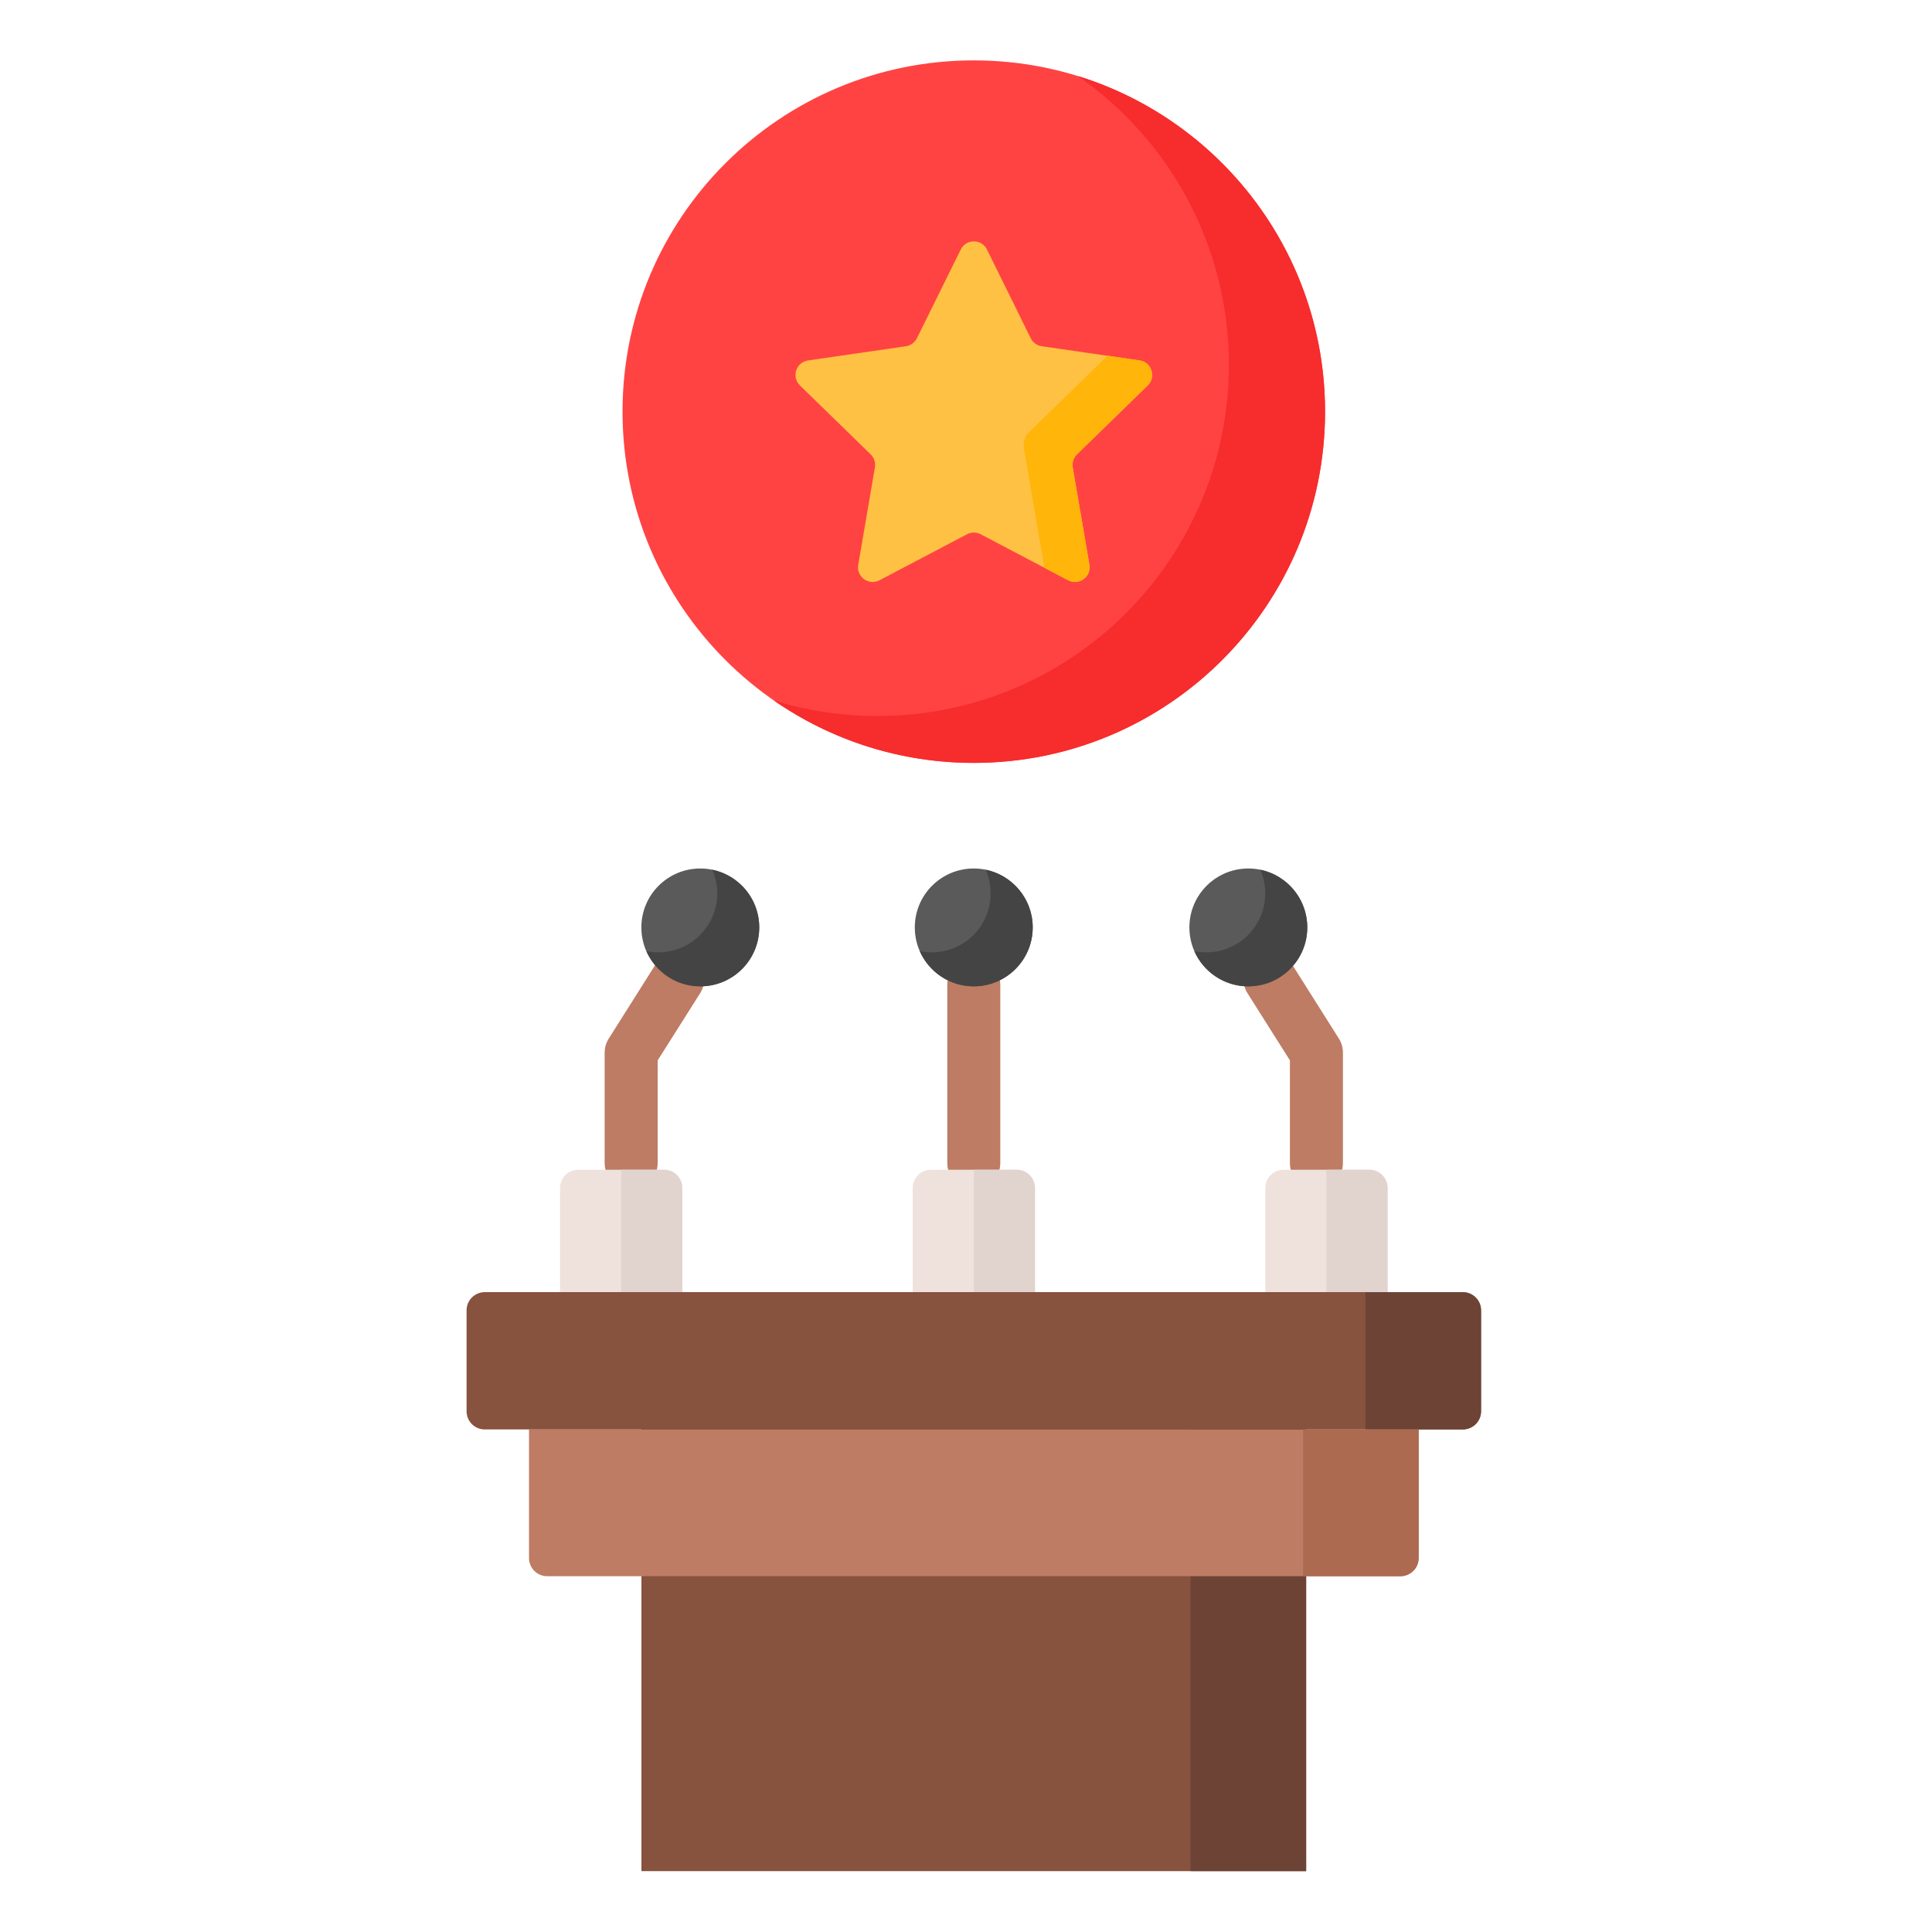
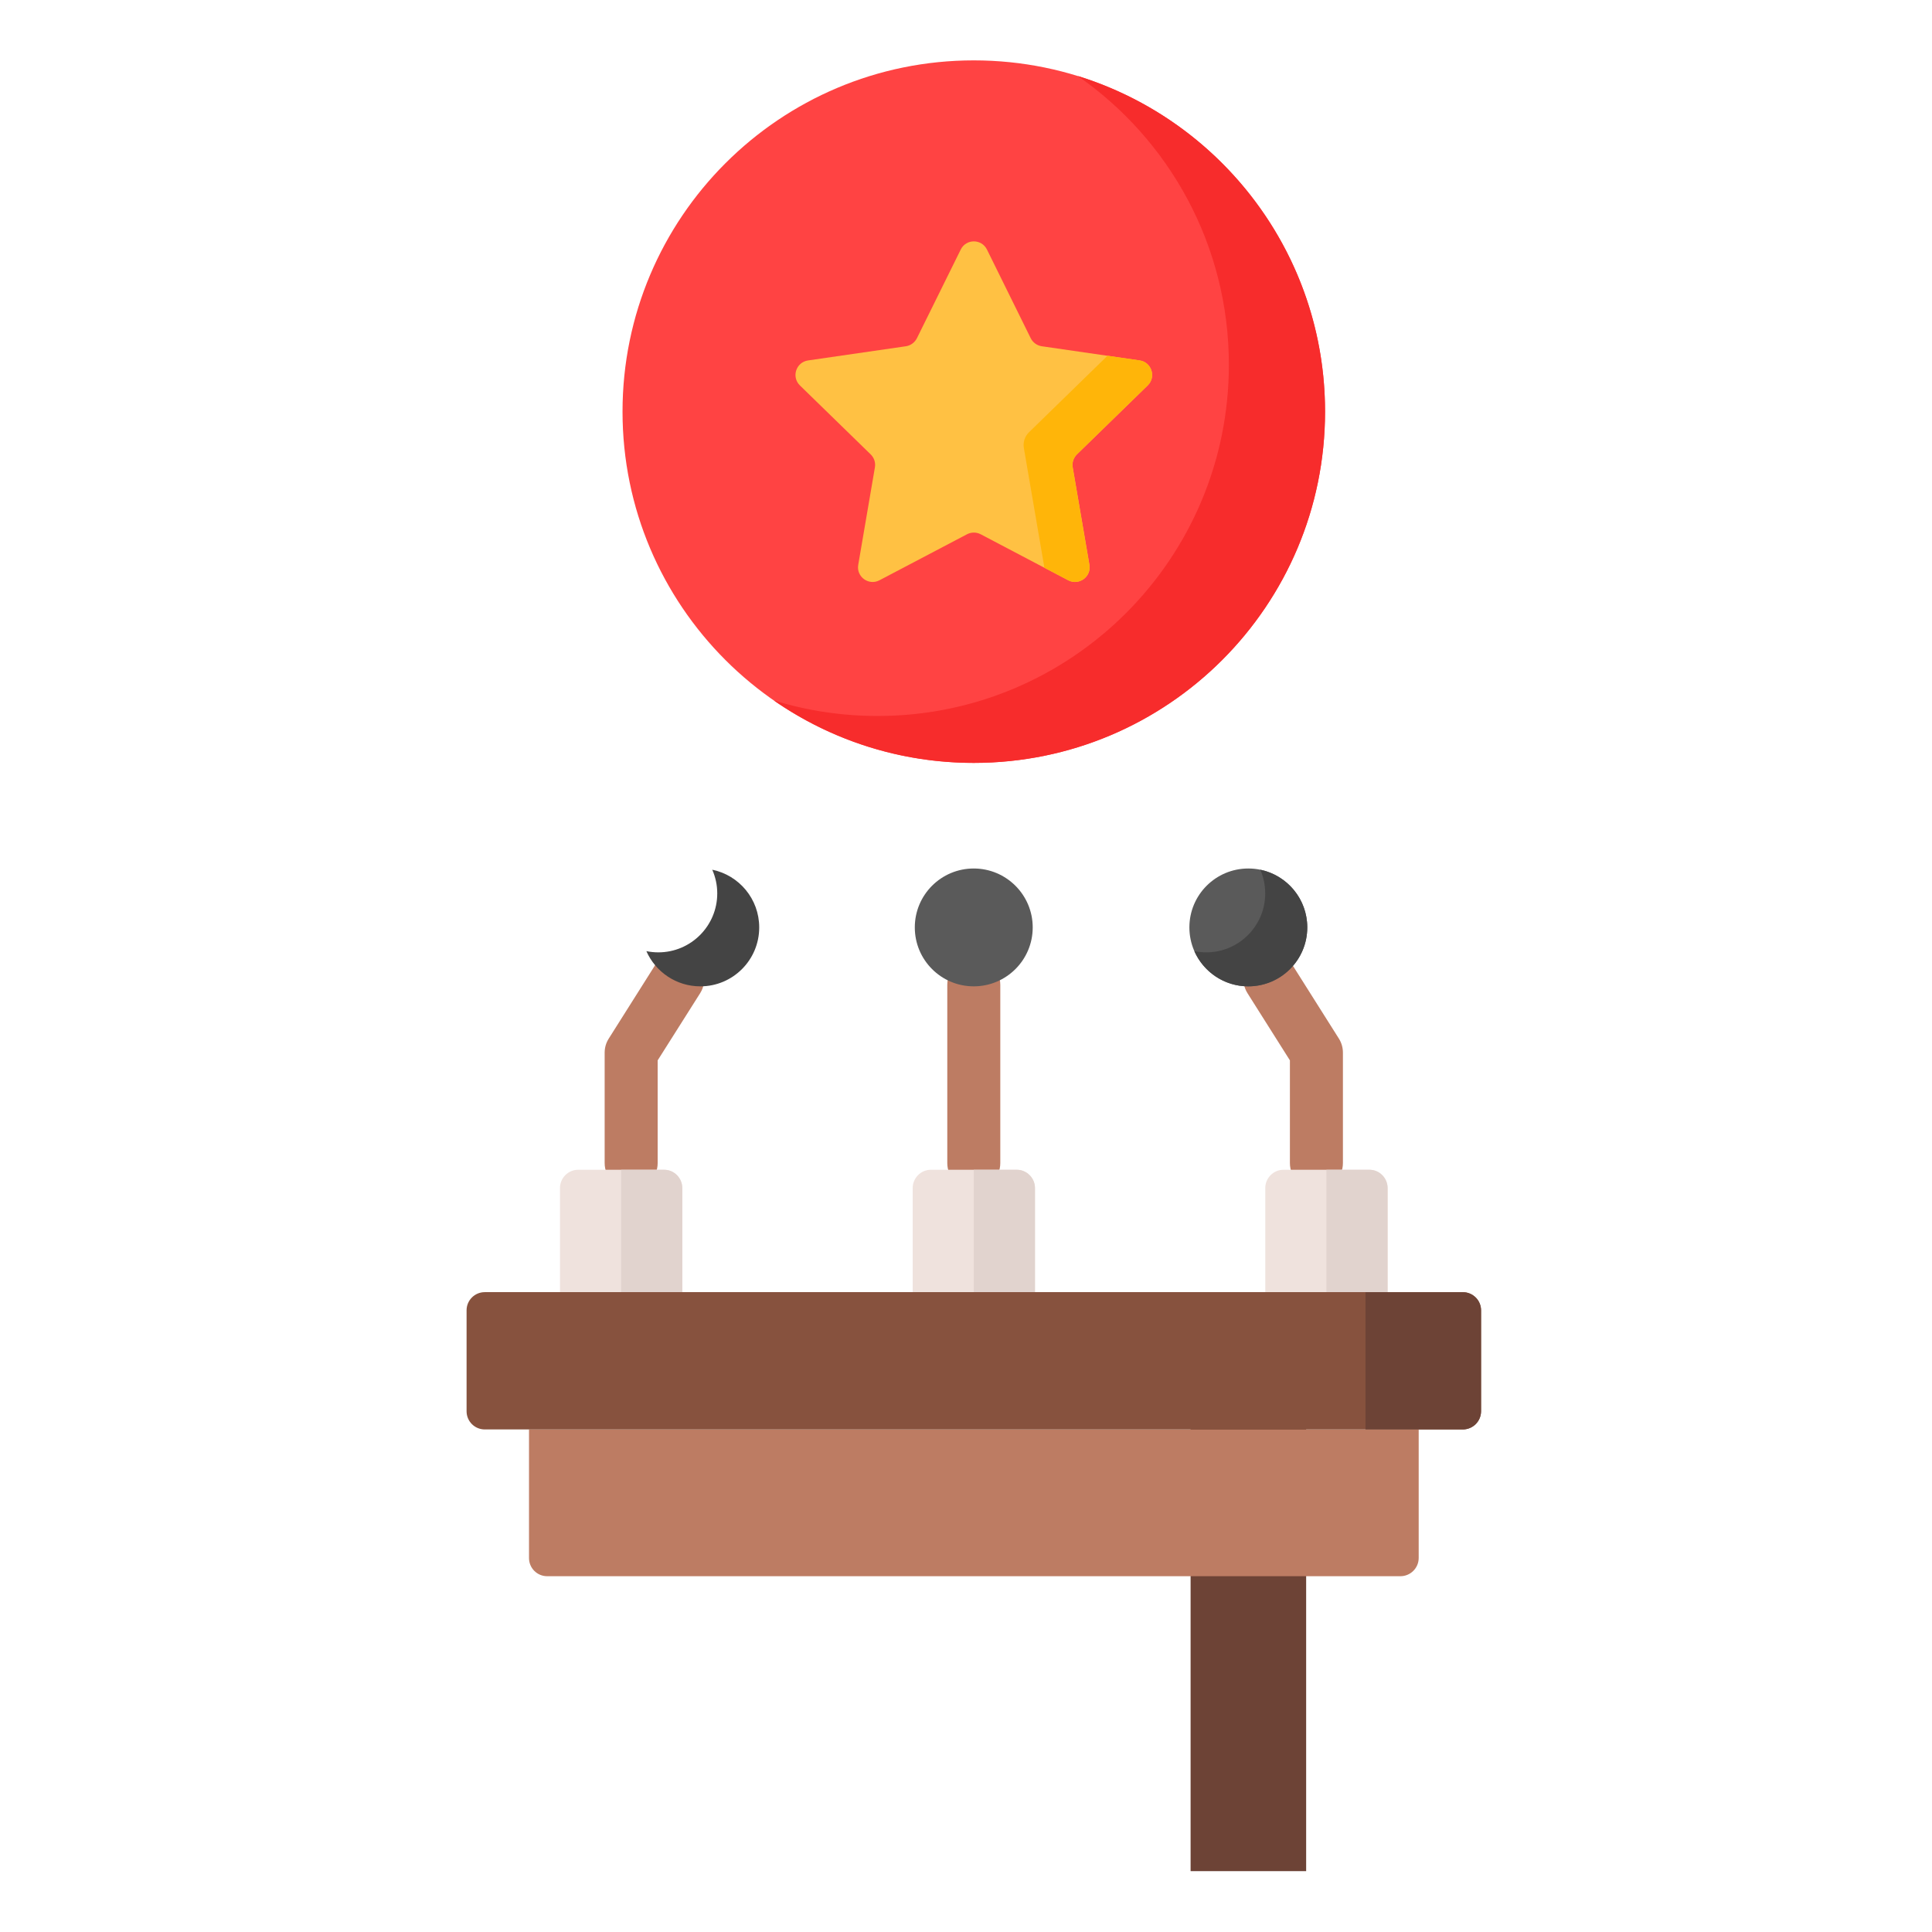
<svg xmlns="http://www.w3.org/2000/svg" version="1.1" id="Слой_1" x="0px" y="0px" width="32px" height="32px" viewBox="0 0 32 32" enable-background="new 0 0 32 32" xml:space="preserve">
  <title>feature icon/conference call</title>
  <desc>Created with Sketch.</desc>
  <g>
    <path fill="#BD7C63" d="M21.804,19.703c-0.242,0-0.439-0.197-0.439-0.439v-1.701l-0.703-1.113   c-0.129-0.205-0.068-0.477,0.137-0.606s0.477-0.068,0.606,0.137l0.771,1.221c0.044,0.07,0.067,0.15,0.067,0.234v1.828   C22.243,19.506,22.047,19.703,21.804,19.703z" />
    <path fill="#BD7C63" d="M10.454,19.703c-0.242,0-0.439-0.197-0.439-0.439v-1.828c0-0.084,0.023-0.164,0.068-0.234l0.771-1.221   c0.13-0.205,0.401-0.266,0.606-0.137c0.205,0.129,0.266,0.401,0.137,0.606l-0.704,1.113v1.701   C10.893,19.506,10.697,19.703,10.454,19.703z" />
    <path fill="#BD7C63" d="M16.129,19.703c-0.243,0-0.439-0.197-0.439-0.439v-2.952c0-0.243,0.196-0.439,0.439-0.439   s0.439,0.197,0.439,0.439v2.952C16.568,19.506,16.372,19.703,16.129,19.703z" />
  </g>
  <path fill="#5A5A5A" d="M21.652,15.361c0,0.539-0.437,0.976-0.976,0.976s-0.976-0.437-0.976-0.976c0-0.54,0.437-0.976,0.976-0.976  S21.652,14.822,21.652,15.361z" />
-   <path fill="#5A5A5A" d="M12.576,15.361c0,0.539-0.438,0.976-0.977,0.976c-0.539,0-0.976-0.437-0.976-0.976  c0-0.54,0.437-0.976,0.976-0.976C12.139,14.385,12.576,14.822,12.576,15.361z" />
  <path fill="#EFE2DD" d="M17.142,21.709h-2.025v-2.031c0-0.166,0.135-0.303,0.302-0.303h1.422c0.167,0,0.302,0.137,0.302,0.303  V21.709L17.142,21.709z" />
  <path fill="#EFE2DD" d="M22.982,21.709h-2.025v-2.031c0-0.166,0.135-0.303,0.302-0.303h1.423c0.166,0,0.301,0.137,0.301,0.303  V21.709L22.982,21.709z" />
  <path fill="#E1D3CE" d="M22.982,21.402H21.97v-2.027h0.712c0.166,0,0.301,0.137,0.301,0.303V21.402z" />
  <path fill="#EFE2DD" d="M9.275,21.709h2.025v-2.031c0-0.166-0.135-0.303-0.301-0.303H9.577c-0.167,0-0.302,0.137-0.302,0.303V21.709  z" />
  <path fill="#E1D3CE" d="M17.142,21.402h-1.013v-2.027h0.711c0.167,0,0.302,0.137,0.302,0.303V21.402z" />
  <path fill="#E1D3CE" d="M11.301,21.402h-1.013v-2.027H11c0.167,0,0.301,0.137,0.301,0.303V21.402z" />
  <path fill="#5A5A5A" d="M17.105,15.361c0,0.539-0.438,0.976-0.977,0.976s-0.976-0.437-0.976-0.976c0-0.54,0.437-0.976,0.976-0.976  S17.105,14.822,17.105,15.361z" />
  <path fill="#444444" d="M21.653,15.361c0,0.539-0.438,0.976-0.977,0.976c-0.399,0-0.742-0.239-0.894-0.583  c0.064,0.013,0.131,0.02,0.198,0.02c0.539,0,0.976-0.438,0.976-0.976c0-0.14-0.029-0.273-0.082-0.393  C21.319,14.497,21.653,14.89,21.653,15.361z" />
  <path fill="#444444" d="M12.575,15.361c0,0.539-0.436,0.976-0.975,0.976c-0.399,0-0.742-0.239-0.894-0.583  c0.064,0.013,0.13,0.02,0.198,0.02c0.539,0,0.976-0.438,0.976-0.976c0-0.14-0.03-0.273-0.083-0.393  C12.242,14.497,12.575,14.89,12.575,15.361z" />
-   <path fill="#444444" d="M17.105,15.361c0,0.539-0.438,0.976-0.977,0.976c-0.398,0-0.742-0.239-0.894-0.583  c0.064,0.013,0.131,0.02,0.198,0.02c0.539,0,0.976-0.438,0.976-0.976c0-0.14-0.029-0.273-0.082-0.393  C16.771,14.497,17.105,14.89,17.105,15.361z" />
-   <path fill="#87523E" d="M10.624,22.969h11.01v8.023h-11.01V22.969z" />
  <path fill="#6D4336" d="M19.72,22.969h1.914v8.023H19.72V22.969z" />
  <path fill="#BD7C63" d="M23.195,26.107H9.063c-0.167,0-0.301-0.135-0.301-0.301v-2.131h14.736v2.131  C23.497,25.973,23.361,26.107,23.195,26.107z" />
  <path fill="#87523E" d="M24.229,23.676h-16.2c-0.167,0-0.301-0.135-0.301-0.301v-1.672c0-0.166,0.135-0.301,0.301-0.301h16.2  c0.167,0,0.302,0.135,0.302,0.301v1.672C24.53,23.541,24.396,23.676,24.229,23.676z" />
  <path fill="#6D4336" d="M24.229,23.676h-1.612v-2.273h1.612c0.167,0,0.302,0.135,0.302,0.301v1.672  C24.53,23.541,24.396,23.676,24.229,23.676z" />
-   <path fill="#AC6A51" d="M23.195,26.107h-1.613v-2.432h1.915v2.131C23.497,25.973,23.361,26.107,23.195,26.107z" />
  <path fill="#FF4343" d="M21.947,6.818c0,3.213-2.604,5.818-5.818,5.818c-3.213,0-5.818-2.605-5.818-5.818S12.916,1,16.129,1  C19.343,1,21.947,3.605,21.947,6.818z" />
  <path fill="#F72C2C" d="M21.947,6.818c0,3.213-2.605,5.818-5.818,5.818c-1.231,0-2.373-0.383-3.313-1.035  c0.544,0.168,1.122,0.258,1.72,0.258c3.214,0,5.818-2.604,5.818-5.818c0-1.981-0.99-3.732-2.504-4.783  C20.223,1.992,21.947,4.204,21.947,6.818z" />
  <path fill="#FFC143" d="M16.347,4.133l0.725,1.469c0.035,0.071,0.104,0.121,0.183,0.133l1.621,0.235  c0.198,0.029,0.278,0.273,0.134,0.414l-1.173,1.143c-0.057,0.056-0.083,0.136-0.069,0.215l0.277,1.614  c0.033,0.198-0.175,0.349-0.353,0.255l-1.449-0.762c-0.071-0.037-0.155-0.037-0.226,0l-1.45,0.762  c-0.178,0.094-0.386-0.057-0.352-0.255l0.276-1.614c0.014-0.079-0.012-0.159-0.069-0.215l-1.173-1.143  c-0.144-0.141-0.064-0.385,0.135-0.414l1.621-0.235c0.078-0.012,0.146-0.062,0.182-0.133l0.726-1.469  C16.001,3.953,16.258,3.953,16.347,4.133z" />
  <path fill="#FFB509" d="M17.836,7.526c-0.057,0.056-0.083,0.136-0.069,0.215l0.276,1.614c0.034,0.198-0.173,0.349-0.352,0.255  l-0.396-0.209c0-0.014-0.002-0.027-0.004-0.042l-0.333-1.94c-0.016-0.095,0.016-0.191,0.084-0.258l1.302-1.269l0.531,0.077  c0.198,0.029,0.278,0.273,0.135,0.414L17.836,7.526z" />
</svg>